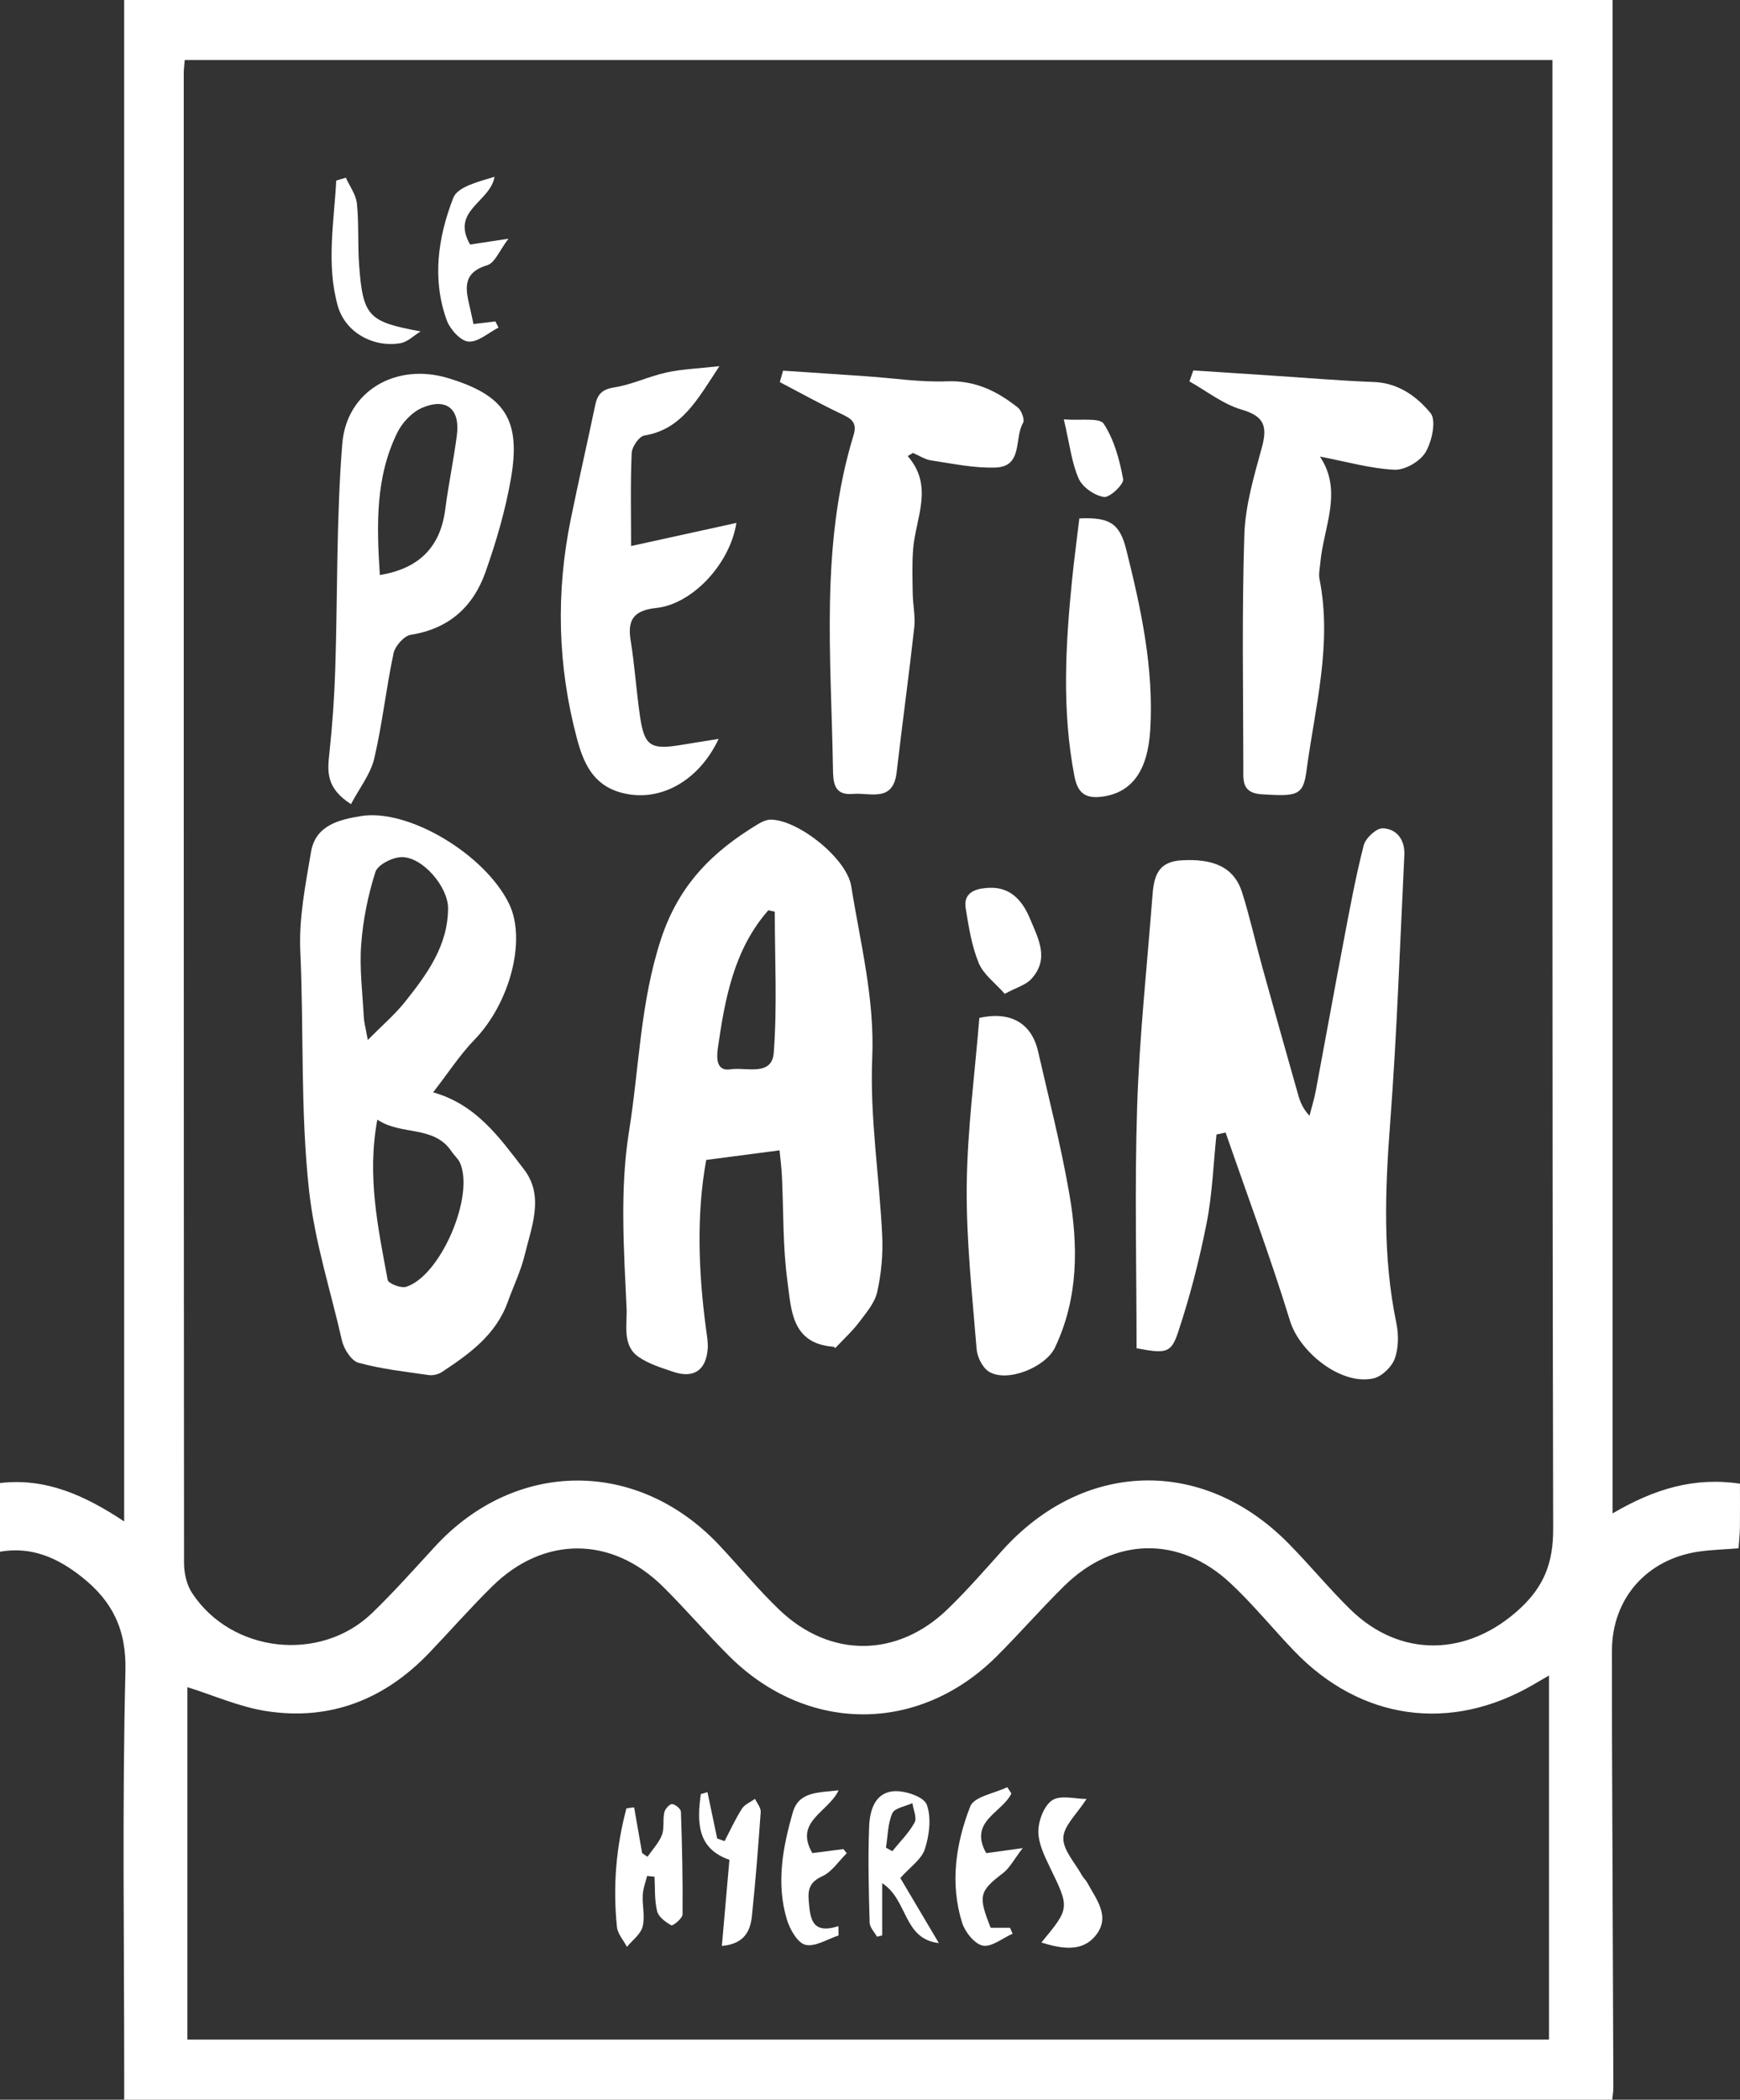
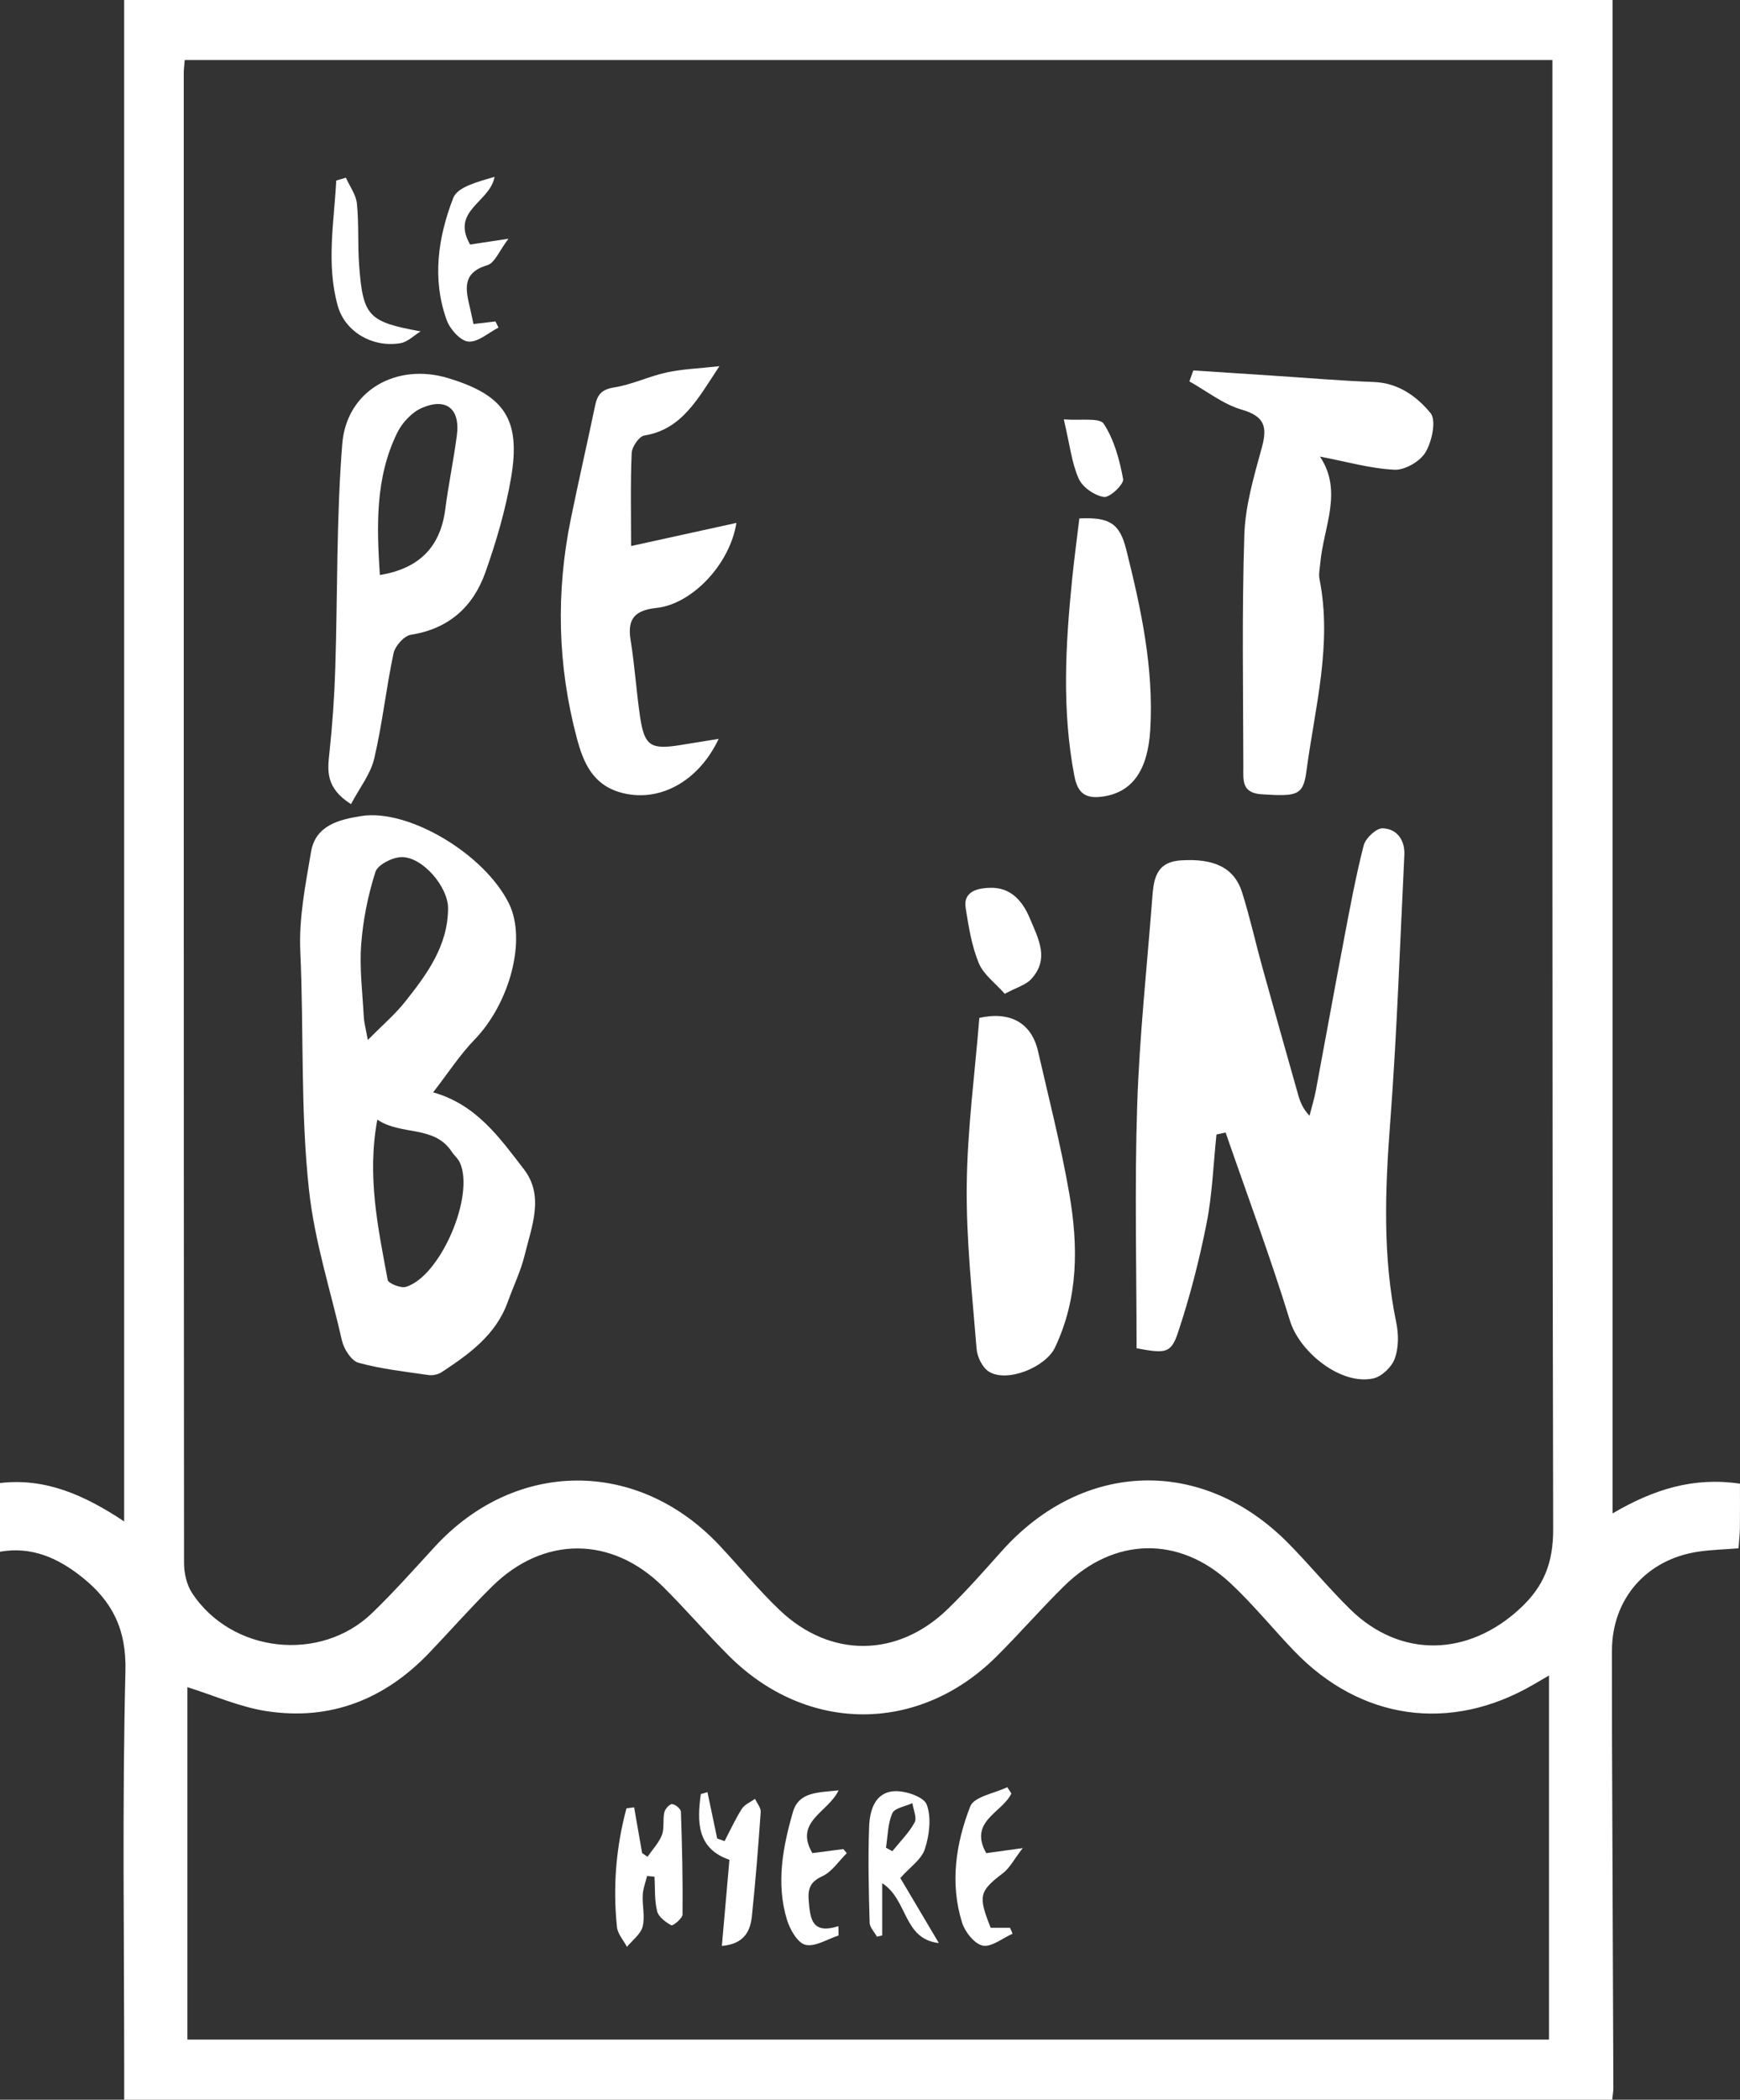
<svg xmlns="http://www.w3.org/2000/svg" id="Calque_1" width="379.52" height="457.64" viewBox="0 0 379.52 457.64">
  <rect x="0" y="0" width="379.52" height="457.64" fill="#333333" stroke="none" />
  <defs>
    <style>.cls-1{fill:#fff;stroke-width:0px;}</style>
  </defs>
  <path class="cls-1" d="M0,338.2v-14.97c9.88-1.16,18.4,2.6,27.08,8.37V0h324.65v329.85c9.02-5.28,17.67-7.97,27.78-6.48,0,3.38.03,6.5-.01,9.62-.02,1.45-.19,2.9-.3,4.47-3.09.25-5.89.31-8.65.71-11.42,1.65-18.96,10.3-18.96,21.62,0,5.99,0,11.97.01,17.96.1,25.77.21,51.54.3,77.31,0,.79-.15,1.59-.25,2.58H27.09v-5.66c0-29.27-.45-58.55.27-87.8.22-9.11-2.89-15.2-9.46-20.43-5.25-4.18-10.98-6.76-17.9-5.55ZM40.29,13.1c-.1,1.22-.21,2.02-.21,2.82,0,108.23-.02,216.47.06,324.7,0,2.21.56,4.77,1.75,6.58,8.61,13.09,27.99,15.25,39.27,4.37,4.78-4.61,9.2-9.59,13.7-14.48,17.53-19.05,44.18-19.23,61.98-.35,4.44,4.71,8.56,9.76,13.25,14.22,11.03,10.47,25.66,10.34,36.59-.23,4.17-4.03,8.01-8.42,11.89-12.75,17.69-19.72,43.7-20.5,62.31-1.74,4.68,4.71,8.9,9.89,13.64,14.53,10.97,10.73,25.71,10.27,36.99-.16,5.33-4.92,7.27-10.09,7.26-17.36-.23-104.41-.16-208.82-.16-313.23v-6.93H40.29ZM337.86,444.54v-79.36c-1.48.86-2.47,1.44-3.45,2.01-18.06,10.49-37.63,7.75-52.14-7.36-4.71-4.91-9.02-10.24-13.99-14.86-11.11-10.3-25.28-9.97-36.1.64-5.1,5-9.78,10.41-14.85,15.45-16.92,16.82-41.31,16.78-58.29-.11-4.94-4.92-9.49-10.24-14.44-15.14-11.19-11.07-26.04-11.1-37.24-.06-4.73,4.66-9.12,9.66-13.71,14.46-9.71,10.17-21.57,14.87-35.5,12.74-5.9-.9-11.55-3.45-17.28-5.23v76.81h296.99,0Z" />
  <path class="cls-1" d="M247.9,293.84c0-17.65-.44-35.22.13-52.75.49-15.07,2.12-30.11,3.28-45.16.31-4.1.67-8.06,6.29-8.41,7.15-.46,11.6,1.55,13.32,6.98,1.7,5.37,2.91,10.89,4.42,16.33,2.57,9.27,5.18,18.52,7.81,27.78.43,1.53,1.01,3.02,2.47,4.57.47-1.82,1.03-3.63,1.38-5.47,2.05-10.9,4.01-21.82,6.09-32.71,1.32-6.94,2.6-13.91,4.35-20.74.4-1.57,2.74-3.77,4.13-3.73,3.14.1,4.9,2.58,4.74,5.84-.96,19.49-1.62,39.01-3.1,58.46-1.11,14.6-1.65,29.06,1.35,43.51.52,2.5.51,5.44-.34,7.78-.65,1.8-2.81,3.88-4.64,4.3-7.03,1.6-16.1-5.67-18.21-12.54-4.25-13.82-9.32-27.38-14.05-41.05-.66.15-1.33.3-1.99.44-.68,6.47-.9,13.03-2.16,19.38-1.6,8.07-3.66,16.1-6.27,23.89-1.5,4.46-2.74,4.48-8.99,3.32h0Z" />
-   <path class="cls-1" d="M182.16,293.82c.2.13-.15-.28-.53-.31-9.08-.73-9.05-8.23-9.88-14.29-1.03-7.53-.83-15.22-1.2-22.84-.1-2.08-.38-4.16-.52-5.66-5.59.73-10.65,1.39-15.99,2.09-2.15,11.7-1.73,24.4-.01,37.1.18,1.31.42,2.65.34,3.96-.32,4.75-3.01,6.63-7.49,5.13-2.61-.87-5.36-1.72-7.59-3.25-3.67-2.53-2.46-7.21-2.62-10.5-.59-12.88-1.5-26.06.53-38.67,2.24-13.94,2.44-28.15,7-41.97,3.92-11.88,11.33-19.09,21.2-25.03.82-.49,1.84-.95,2.76-.94,5.98.08,16.55,8.46,17.51,14.52,1.98,12.38,5.12,24.48,4.58,37.37-.55,12.85,1.55,25.8,2.17,38.72.2,4.11-.19,8.35-1.09,12.36-.54,2.39-2.43,4.56-3.98,6.62-1.45,1.92-3.26,3.56-5.18,5.6h0ZM168.99,198.7l-1.41-.3c-7.51,8.56-9.46,19.25-11.01,30.08-.32,2.24-.27,5.07,2.76,4.58,3.34-.53,9.05,1.66,9.44-3.64.77-10.19.22-20.47.22-30.71h0Z" />
  <path class="cls-1" d="M94.48,238.08c9.48,2.68,14.54,9.96,19.78,16.75,4.52,5.86,1.69,12.48.19,18.69-.85,3.51-2.48,6.84-3.71,10.26-2.58,7.17-8.38,11.32-14.36,15.26-.78.51-1.95.79-2.86.66-5.14-.74-10.34-1.31-15.32-2.68-1.57-.43-3.2-3-3.62-4.86-2.46-10.89-5.93-21.39-7.18-32.78-1.9-17.4-1.11-34.74-1.9-52.08-.33-7.16,1.13-14.47,2.34-21.62.98-5.82,6.14-7.05,10.94-7.82,10.35-1.65,26.97,8.34,32.24,19.09,3.87,7.9.18,21.71-7.53,29.66-3.18,3.28-5.69,7.19-9.01,11.46h0ZM82.3,244.03c-2.29,12.29.16,23.62,2.26,34.93.14.77,2.87,1.86,4,1.51,7.53-2.33,15.03-19.86,11.75-27.07-.4-.88-1.23-1.55-1.77-2.37-3.87-5.86-10.97-3.46-16.24-7h0ZM80.22,226.67c3.24-3.28,5.97-5.6,8.15-8.35,4.76-5.99,9.33-12.17,9.36-20.36.01-4.68-5.58-11.23-10.15-11.15-2,.04-5.2,1.66-5.7,3.25-1.62,5.08-2.7,10.46-3.1,15.78-.39,5.23.29,10.55.57,15.82.07,1.24.42,2.46.87,5h0Z" />
-   <path class="cls-1" d="M197.99,99.41c5.74,6.58,1.75,13.39,1.19,20.14-.27,3.25-.15,6.54-.1,9.81.04,2.48.6,5,.33,7.43-1.17,10.52-2.62,21.02-3.84,31.54-.77,6.66-5.79,4.37-9.55,4.71-4.21.37-4.29-2.63-4.34-5.56-.39-24.32-2.82-48.78,4.49-72.62.89-2.91-.63-3.68-2.8-4.71-4.5-2.13-8.86-4.56-13.28-6.87.24-.83.48-1.66.71-2.49,6.14.41,12.28.81,18.41,1.24,5.78.4,11.58,1.31,17.34,1.08,6.14-.24,10.97,2.15,15.46,5.72.81.64,1.54,2.66,1.14,3.34-1.96,3.3.02,9.5-5.97,9.73-4.67.18-9.4-.86-14.08-1.55-1.37-.2-2.64-1.07-3.96-1.63-.39.23-.78.45-1.16.68h0Z" />
  <path class="cls-1" d="M260.28,80.74c5.71.37,11.41.75,17.12,1.12,7.42.48,14.84,1.12,22.27,1.4,5.34.2,9.39,3.17,12.35,6.77,1.3,1.58.32,6.17-1.08,8.53-1.18,2-4.51,3.93-6.79,3.82-5.29-.26-10.51-1.77-16.25-2.87,5.09,7.6.76,15.38.07,23.25-.1,1.14-.38,2.34-.17,3.43,2.84,14.23-1.01,28.02-2.85,41.91-.71,5.36-2.11,5.49-9.76,5.02-4.45-.28-3.99-3.18-4-5.91-.03-16.9-.33-33.8.22-50.69.21-6.36,2.11-12.74,3.81-18.96,1.25-4.55.61-6.82-4.37-8.27-4.06-1.18-7.63-4.04-11.42-6.16.28-.8.57-1.6.85-2.4h0Z" />
  <path class="cls-1" d="M76.56,175.27c-5.57-3.56-5.13-7.25-4.71-11.19.65-6.04,1.08-12.12,1.27-18.2.53-16.37.23-32.81,1.53-49.11.93-11.67,11.82-17.75,23.05-14.37,12.33,3.72,15.95,8.98,13.77,21.74-1.2,6.98-3.22,13.89-5.59,20.58-2.66,7.51-7.97,12.34-16.27,13.63-1.47.23-3.43,2.44-3.77,4.03-1.62,7.61-2.44,15.4-4.22,22.97-.8,3.38-3.2,6.38-5.06,9.91h0ZM82.85,125.33c8.35-1.37,13.17-5.89,14.26-14.28.7-5.42,1.84-10.78,2.54-16.19.75-5.72-2.28-8.25-7.59-5.97-2.19.94-4.3,3.18-5.38,5.36-4.86,9.82-4.52,20.38-3.83,31.08h0Z" />
  <path class="cls-1" d="M156.92,79.8c-4.89,7.44-8.27,13.79-16.4,15.13-1.13.19-2.68,2.45-2.74,3.8-.29,6.61-.13,13.23-.13,20.28,7.68-1.69,15.12-3.32,22.97-5.04-1.42,9.04-9.7,17.71-17.42,18.53-4.63.5-6.43,2.27-5.66,7,.91,5.56,1.25,11.21,2.08,16.79.94,6.26,2.32,7.13,8.64,6.12,2.76-.44,5.52-.89,8.49-1.37-4.49,9.51-13.25,14.05-21.52,11.65-6.01-1.75-8.02-6.58-9.41-11.8-4.21-15.8-4.59-31.75-1.32-47.77,1.69-8.28,3.59-16.53,5.32-24.8.49-2.35,1.47-3.46,4.14-3.88,3.88-.61,7.56-2.42,11.43-3.26,3.36-.74,6.85-.85,11.53-1.37h0Z" />
  <path class="cls-1" d="M213.61,221.85c6.75-1.5,11.38,1.1,12.8,7.27,2.37,10.31,5,20.58,6.81,30.99,1.98,11.36,2.03,22.75-3.1,33.56-2.06,4.36-10.49,7.74-14.43,5.28-1.41-.88-2.54-3.2-2.68-4.95-.95-11.86-2.28-23.75-2.15-35.62.13-12.2,1.77-24.38,2.75-36.52h0Z" />
  <path class="cls-1" d="M235.42,112.99c6.59-.29,8.79,1.04,10.24,6.82,3.22,12.86,6.02,25.78,5.23,39.22-.52,8.8-3.88,13.68-10.39,14.59-3.69.51-5.42-.68-6.15-4.43-2.77-14.34-1.95-28.69-.49-43.06.43-4.26,1.01-8.5,1.56-13.14Z" />
  <path class="cls-1" d="M219.15,216.6c-2.02-2.29-4.62-4.17-5.67-6.7-1.55-3.75-2.2-7.92-2.85-11.97-.62-3.86,2.97-4.34,5.18-4.43,4.37-.18,7.08,2.51,8.81,6.65,1.9,4.54,4.35,8.88.26,13.29-1.14,1.22-3.05,1.73-5.72,3.16Z" />
  <path class="cls-1" d="M103.28,70.62c1.94-.23,3.36-.39,4.78-.56.22.45.44.9.67,1.34-2.19,1.12-4.47,3.22-6.56,3.05-1.73-.14-4-2.67-4.72-4.63-3.27-9-1.9-18.14,1.41-26.68.96-2.48,5.56-3.54,9.01-4.61-.96,5.57-9.64,7.32-5.33,14.77,1.99-.3,4.48-.68,8.36-1.27-1.96,2.56-2.96,5.28-4.63,5.78-5.64,1.69-4.68,5.41-3.74,9.39.22.94.41,1.89.74,3.42h0Z" />
  <path class="cls-1" d="M91.74,72.23c-1.46.89-2.83,2.31-4.4,2.57-5.95,1.01-12.06-2.36-13.68-8.18-2.52-9.03-.8-18.18-.32-27.27.7-.21,1.4-.41,2.1-.62.84,1.88,2.21,3.7,2.41,5.65.45,4.43.15,8.92.48,13.37.83,11.24,2.01,12.39,13.41,14.48h0Z" />
  <path class="cls-1" d="M232.03,91.4c3.62.31,7.8-.43,8.71.96,2.28,3.49,3.47,7.88,4.23,12.07.2,1.1-2.92,4.08-4.18,3.89-2.04-.3-4.67-2.11-5.5-3.98-1.53-3.4-1.93-7.31-3.26-12.95h0Z" />
  <path class="cls-1" d="M141.14,408.87c-.33,1.38-.88,2.75-.95,4.15-.12,2.31.53,4.75-.03,6.91-.43,1.65-2.22,2.94-3.41,4.39-.76-1.43-2.02-2.81-2.18-4.31-.92-8.76-.2-17.41,2.07-25.88.56-.07,1.11-.15,1.67-.22.58,3.33,1.16,6.66,1.75,9.98.39.27.78.53,1.17.8,1.08-1.57,2.46-3.01,3.14-4.73.57-1.48.16-3.31.52-4.92.16-.75,1.13-1.85,1.7-1.83.69.02,1.91,1.04,1.93,1.67.26,7.46.43,14.93.35,22.39,0,.84-2.11,2.53-2.43,2.36-1.26-.69-2.8-1.82-3.11-3.07-.6-2.41-.43-5.01-.57-7.53-.53-.05-1.07-.11-1.6-.16h0Z" />
  <path class="cls-1" d="M192.42,410.46v11.38c-.38.09-.76.18-1.14.27-.56-1.02-1.58-2.03-1.6-3.07-.19-6.95-.38-13.92-.11-20.87.13-3.51,1.2-7.5,5.47-7.77,2.41-.15,6.46,1.22,7.09,2.91,1.06,2.83.58,6.66-.4,9.69-.73,2.27-3.26,3.96-5.36,6.32,2.58,4.35,5.5,9.27,8.41,14.18-7.82-.88-6.71-9.43-12.36-13.05ZM193.24,402.71l1.39.76c1.66-2.06,3.61-3.97,4.86-6.26.55-1.01-.28-2.78-.48-4.21-1.52.71-3.87,1.04-4.38,2.2-1,2.26-.98,4.98-1.39,7.51Z" />
  <path class="cls-1" d="M182.91,421.84c-2.43.78-5.08,2.53-7.22,2.04-1.71-.39-3.39-3.33-4.04-5.46-2.41-7.9-.92-15.8,1.29-23.46,1.31-4.52,5.59-4.24,9.97-4.75-2.26,4.81-9.77,6.76-5.72,13.68,2.01-.26,4.38-.57,6.76-.88l.74.9c-1.75,1.72-3.23,4.06-5.33,5.02-2.72,1.24-3.19,2.82-2.96,5.42.33,3.79.64,7.32,6.47,5.46.01.68.02,1.36.03,2.05h0Z" />
  <path class="cls-1" d="M220.6,390.89c-2,4.22-9.4,6.04-5.49,13.01,1.93-.27,4.29-.59,7.96-1.1-1.86,2.4-2.8,4.3-4.31,5.46-5.14,3.93-5.48,4.9-2.68,11.9h4.22c.19.43.37.87.56,1.3-2.19.96-4.58,2.97-6.51,2.59-1.81-.36-3.88-2.99-4.52-5.04-2.66-8.58-1.35-17.23,1.8-25.31.83-2.12,5.28-2.83,8.07-4.18.3.46.6.92.9,1.38h0Z" />
  <path class="cls-1" d="M158.04,401.28c1.24-2.37,2.35-4.82,3.78-7.06.6-.94,1.89-1.45,2.86-2.16.44.96,1.31,1.95,1.24,2.87-.53,7.6-1.13,15.2-1.93,22.78-.35,3.26-1.74,6-6.54,6.41.56-6.34,1.09-12.34,1.65-18.77-7.09-2.45-7.08-8.22-6.24-14.33l1.45-.41c.71,3.36,1.41,6.72,2.12,10.09.54.19,1.07.39,1.61.58h0Z" />
-   <path class="cls-1" d="M227.14,423.38c6.24-7.54,6.17-7.51,1.86-16.4-1.2-2.48-2.55-5.25-2.52-7.87.03-2.35,1.26-5.61,3.06-6.76,1.83-1.17,5-.26,7.45-.26-2.09,3.27-4.97,5.82-5.06,8.46-.09,2.68,2.57,5.46,4.05,8.18.32.58.86,1.03,1.17,1.61,1.93,3.59,5.1,7.31,1.93,11.38-2.95,3.78-7.3,3.08-11.93,1.67Z" />
</svg>